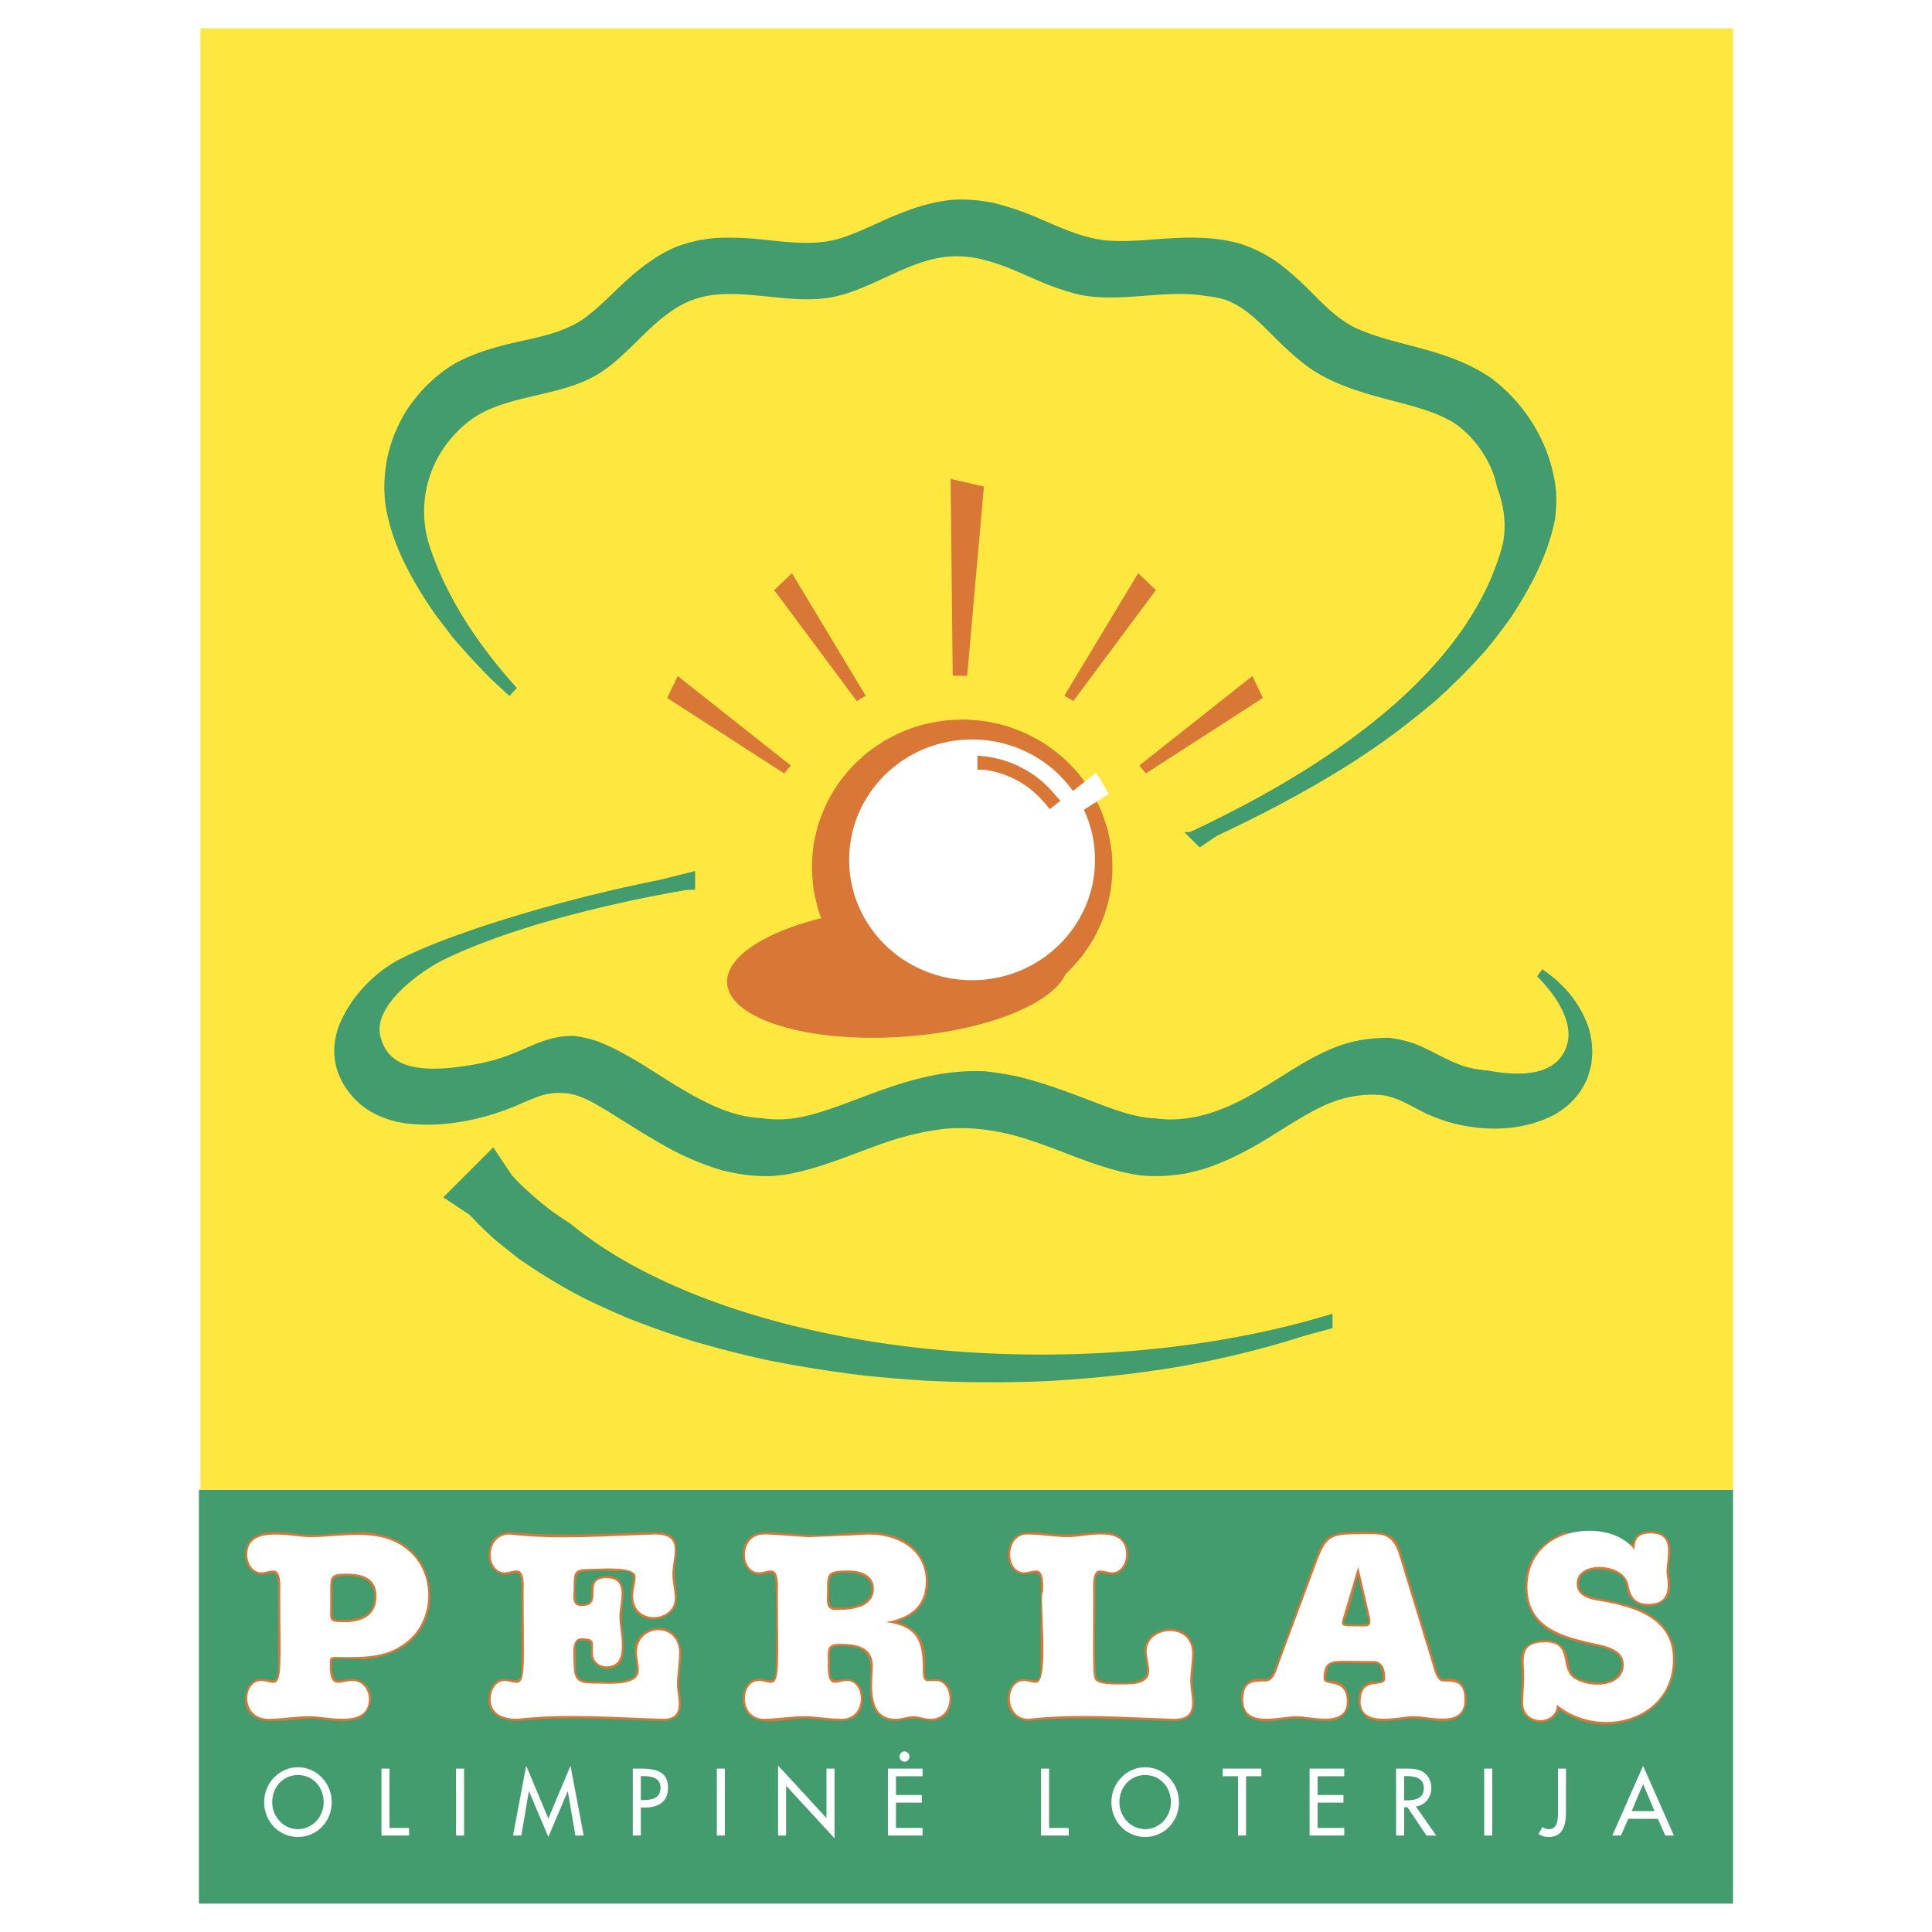
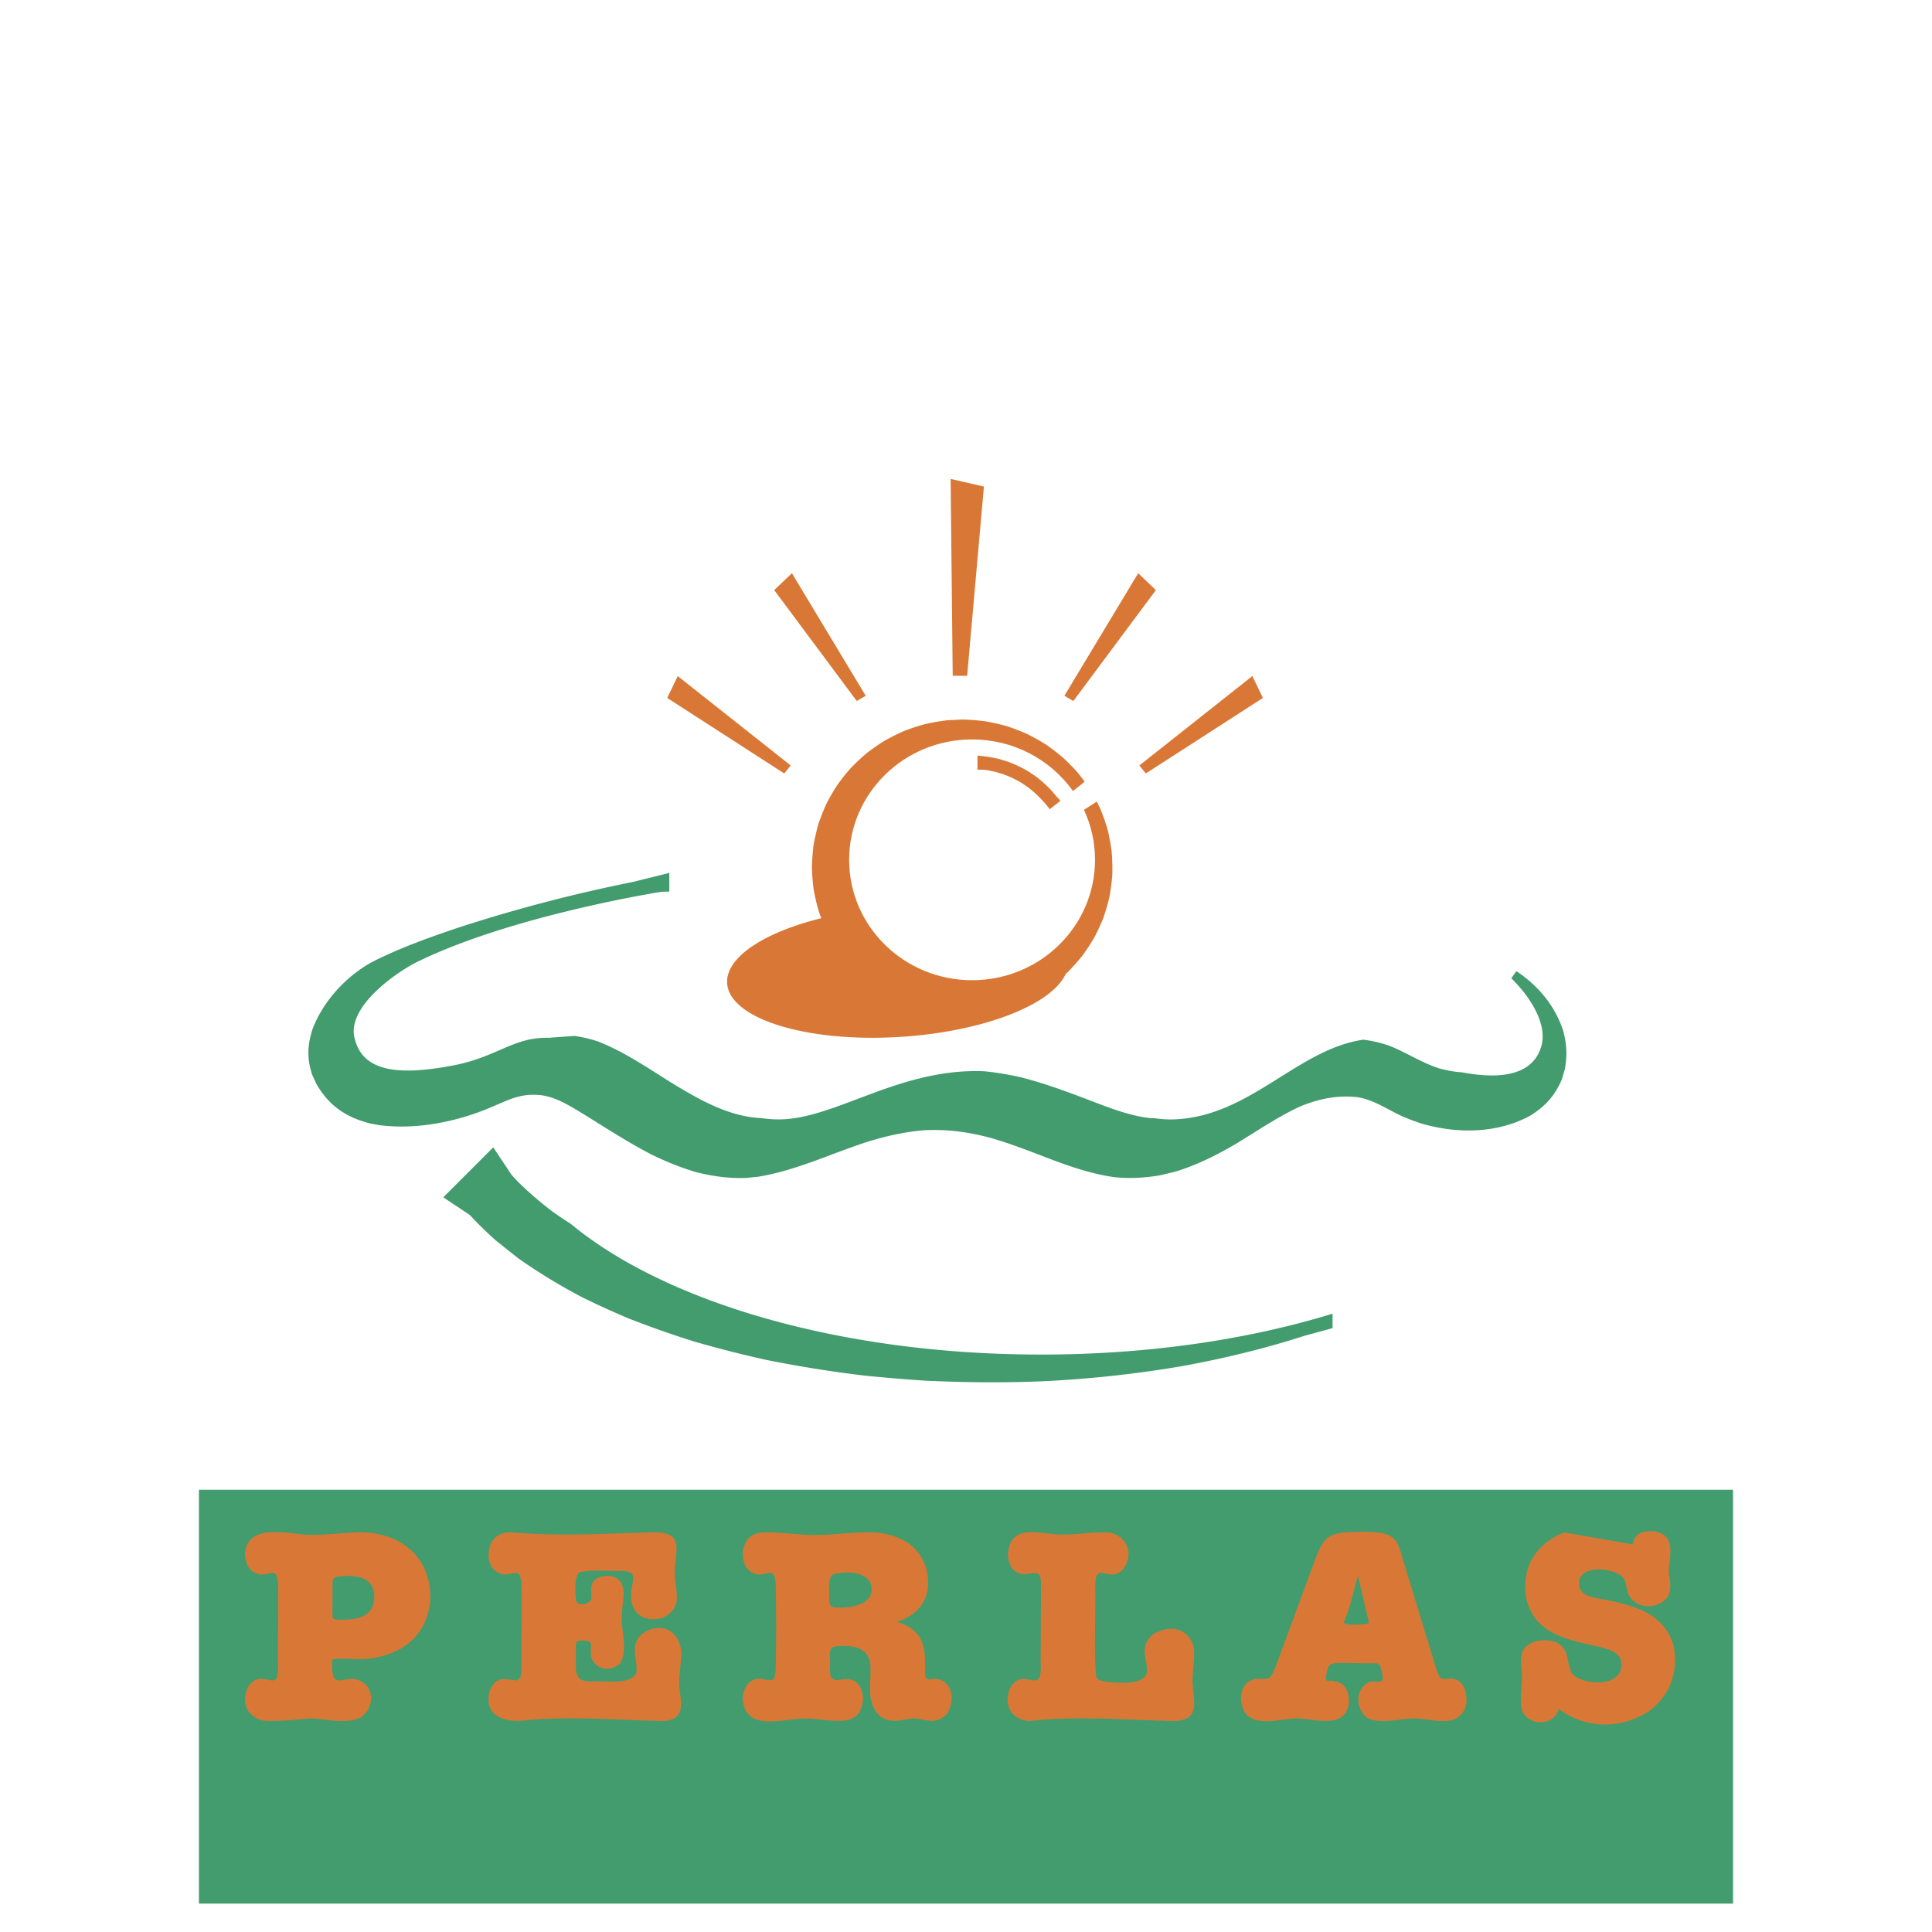
<svg xmlns="http://www.w3.org/2000/svg" width="2500" height="2500" viewBox="0 0 192.756 192.756">
  <g fill-rule="evenodd" clip-rule="evenodd">
    <path fill="#fff" d="M0 0h192.756v192.756H0V0z" />
    <path fill="#439c6d" d="M172.908 189.922v-41.291H19.847v41.291h153.061z" />
-     <path fill="#fee83f" d="M172.908 2.834v145.791H20.001V2.834h152.907z" />
-     <path d="M51.646 117.875a35.555 35.555 0 0 0 3.471 3c.604.426 1.209.832 1.822 1.225 9.412 7.801 26.907 13.045 46.938 13.045 10.693 0 20.664-1.496 29.07-4.078v1.443l-2.824.77c-4.01 1.289-8.049 2.266-12.191 3.02-4.521.773-9.031 1.26-13.611 1.498-3.988.172-7.932.141-11.92-.043a168.291 168.291 0 0 1-6.189-.516 125.905 125.905 0 0 1-9.757-1.561 117.199 117.199 0 0 1-7.208-1.838 96.979 96.979 0 0 1-6.585-2.322c-1.519-.643-3-1.314-4.479-2.039a56.961 56.961 0 0 1-6.487-3.945l-2.22-1.766a38.875 38.875 0 0 1-2.604-2.547l-2.646-1.764 4.986-4.986 1.831 2.746.603.658zM57.306 103.355a12.75 12.75 0 0 1 2.418.574c2.686 1.068 5.06 2.732 7.509 4.246 2.637 1.596 5.539 3.234 8.661 3.371.593.088 1.193.137 1.799.137 5.465 0 11.568-4.822 19.69-4.822.283 0 .564.008.844.02a30.84 30.84 0 0 1 3.465.562c2.715.672 5.264 1.66 7.871 2.658 1.721.646 3.434 1.275 5.277 1.459.131.006.26.01.389.01.619.09 1.234.131 1.846.113 7.629-.242 12.307-6.99 18.951-7.955a16.132 16.132 0 0 1 2.578-.186c.838.107 1.67.295 2.488.572 1.752.666 3.291 1.729 5.086 2.295.74.209 1.506.344 2.277.393 3.062.584 6.977.654 7.904-2.619.6-2.109-.963-4.771-2.998-6.764l.508-.715c2.127 1.42 3.811 3.383 4.65 5.889.369 1.334.436 2.479.195 3.85l-.309 1.064c-.715 1.66-1.67 2.703-3.203 3.645-3.271 1.754-7.166 1.785-10.678.797a20.348 20.348 0 0 1-2.172-.82c-1.42-.674-2.748-1.59-4.318-1.846-2-.236-3.947.166-5.785.945-2.227 1.033-4.252 2.428-6.348 3.697-1.955 1.152-3.859 2.098-6.033 2.777l-1.568.377c-1.57.258-2.98.336-4.562.18-2.184-.316-4.17-.98-6.225-1.752-1.969-.754-3.914-1.523-5.936-2.121-2.318-.635-4.467-.932-6.871-.803-1.927.172-3.71.572-5.555 1.139-3.626 1.172-7.091 2.854-10.87 3.486l-1.308.133c-1.722.045-3.255-.164-4.922-.576-1.59-.471-3.038-1.061-4.523-1.789-2.334-1.213-4.513-2.637-6.745-4.016-1.292-.779-2.672-1.67-4.193-1.875-1.017-.104-1.833-.031-2.804.289-.852.303-1.676.688-2.511 1.037-3.363 1.373-7.184 2.113-10.815 1.666l-.897-.164c-2.432-.607-4.169-1.764-5.423-3.967l-.407-.887c-.55-1.633-.491-2.99.04-4.611 1.053-2.727 3.237-5.119 5.764-6.568 2.736-1.424 5.727-2.485 8.641-3.476a154.45 154.45 0 0 1 17.543-4.598l3.635-.903v1.863l-.769.019s-14.842 2.326-24.367 6.989c-1.969.963-6.93 4.364-6.295 7.471.738 3.617 4.572 3.857 9.741 2.893 4.536-.845 6.066-2.857 9.64-2.783z" fill="#439c6d" />
+     <path d="M51.646 117.875a35.555 35.555 0 0 0 3.471 3c.604.426 1.209.832 1.822 1.225 9.412 7.801 26.907 13.045 46.938 13.045 10.693 0 20.664-1.496 29.07-4.078v1.443l-2.824.77c-4.01 1.289-8.049 2.266-12.191 3.02-4.521.773-9.031 1.26-13.611 1.498-3.988.172-7.932.141-11.92-.043a168.291 168.291 0 0 1-6.189-.516 125.905 125.905 0 0 1-9.757-1.561 117.199 117.199 0 0 1-7.208-1.838 96.979 96.979 0 0 1-6.585-2.322c-1.519-.643-3-1.314-4.479-2.039a56.961 56.961 0 0 1-6.487-3.945l-2.22-1.766a38.875 38.875 0 0 1-2.604-2.547l-2.646-1.764 4.986-4.986 1.831 2.746.603.658zM57.306 103.355a12.75 12.75 0 0 1 2.418.574c2.686 1.068 5.06 2.732 7.509 4.246 2.637 1.596 5.539 3.234 8.661 3.371.593.088 1.193.137 1.799.137 5.465 0 11.568-4.822 19.69-4.822.283 0 .564.008.844.02a30.84 30.84 0 0 1 3.465.562c2.715.672 5.264 1.66 7.871 2.658 1.721.646 3.434 1.275 5.277 1.459.131.006.26.01.389.01.619.09 1.234.131 1.846.113 7.629-.242 12.307-6.99 18.951-7.955c.838.107 1.67.295 2.488.572 1.752.666 3.291 1.729 5.086 2.295.74.209 1.506.344 2.277.393 3.062.584 6.977.654 7.904-2.619.6-2.109-.963-4.771-2.998-6.764l.508-.715c2.127 1.42 3.811 3.383 4.65 5.889.369 1.334.436 2.479.195 3.85l-.309 1.064c-.715 1.66-1.67 2.703-3.203 3.645-3.271 1.754-7.166 1.785-10.678.797a20.348 20.348 0 0 1-2.172-.82c-1.42-.674-2.748-1.59-4.318-1.846-2-.236-3.947.166-5.785.945-2.227 1.033-4.252 2.428-6.348 3.697-1.955 1.152-3.859 2.098-6.033 2.777l-1.568.377c-1.57.258-2.98.336-4.562.18-2.184-.316-4.17-.98-6.225-1.752-1.969-.754-3.914-1.523-5.936-2.121-2.318-.635-4.467-.932-6.871-.803-1.927.172-3.71.572-5.555 1.139-3.626 1.172-7.091 2.854-10.87 3.486l-1.308.133c-1.722.045-3.255-.164-4.922-.576-1.59-.471-3.038-1.061-4.523-1.789-2.334-1.213-4.513-2.637-6.745-4.016-1.292-.779-2.672-1.67-4.193-1.875-1.017-.104-1.833-.031-2.804.289-.852.303-1.676.688-2.511 1.037-3.363 1.373-7.184 2.113-10.815 1.666l-.897-.164c-2.432-.607-4.169-1.764-5.423-3.967l-.407-.887c-.55-1.633-.491-2.99.04-4.611 1.053-2.727 3.237-5.119 5.764-6.568 2.736-1.424 5.727-2.485 8.641-3.476a154.45 154.45 0 0 1 17.543-4.598l3.635-.903v1.863l-.769.019s-14.842 2.326-24.367 6.989c-1.969.963-6.93 4.364-6.295 7.471.738 3.617 4.572 3.857 9.741 2.893 4.536-.845 6.066-2.857 9.64-2.783z" fill="#439c6d" />
    <path d="M81.942 91.608c-5.718 1.417-9.574 3.919-9.394 6.507.249 3.568 8.069 5.953 17.467 5.324 8.219-.549 14.924-3.219 16.309-6.268.09-.08.178-.162.268-.244.504-.518.963-1.037 1.414-1.6.426-.586.805-1.167 1.172-1.791.338-.647.631-1.282.904-1.958.242-.701.438-1.38.607-2.1.137-.745.229-1.46.287-2.213.02-.769 0-1.5-.059-2.264a21.905 21.905 0 0 0-.396-2.179 21.78 21.78 0 0 0-.709-2.056 22.046 22.046 0 0 0-.996-1.904 21.667 21.667 0 0 0-1.256-1.73 22.19 22.19 0 0 0-1.49-1.53 22.713 22.713 0 0 0-1.697-1.307 22.05 22.05 0 0 0-1.883-1.059 21.975 21.975 0 0 0-2.041-.788 22.363 22.363 0 0 0-2.174-.49 22.517 22.517 0 0 0-2.276-.169l-1.528.076c-.753.093-1.468.218-2.21.386-.716.198-1.393.422-2.088.691-.669.297-1.297.611-1.938.972-.614.385-1.186.782-1.762 1.226-.55.467-1.058.94-1.562 1.459-.478.54-.911 1.081-1.336 1.666a21.862 21.862 0 0 0-1.085 1.849 21.32 21.32 0 0 0-.808 2.009 21 21 0 0 0-.504 2.141 21.536 21.536 0 0 0-.174 2.244c.02.762.075 1.487.174 2.245.134.732.296 1.424.504 2.141.083.242.17.479.26.714z" fill="#d97836" />
-     <path d="M149.361 48.622c-.496-2.614-2.326-5.171-4.42-6.506-1.551-.911-3.258-1.399-4.98-1.864-3.205-.849-6.354-1.585-9.164-3.436-1.383-.98-2.568-2.104-3.768-3.293-1.412-1.404-2.842-2.907-4.752-3.604a9.873 9.873 0 0 0-1.975-.386c-3.836-.681-8.123.611-12.119-.04a11.04 11.04 0 0 1-.371-.067 24.077 24.077 0 0 1-3.131-.973c-3.006-1.199-5.957-2.886-9.224-2.886-4.57 0-8.355 3.414-12.696 4.128-4.402.724-9.355-1.242-13.446.15-4.074 1.386-6.428 5.77-10.119 7.752-3.936 2.114-9.226 1.807-12.596 4.579-4.245 3.49-4.954 8.491-3.776 12.182 1.58 4.953 4.694 9.796 8.744 14.28l-.735.8a79.945 79.945 0 0 1-1.804-1.663 67.824 67.824 0 0 1-3.912-4.252l-1.716-2.246c-2.312-3.377-4.49-7.186-4.99-11.319l-.066-.985c-.042-2.979.683-5.552 2.251-8.086 1.244-1.839 2.712-3.333 4.603-4.512 1.791-1.015 3.628-1.586 5.614-2.074 2.453-.585 5.1-.982 7.248-2.378 1.337-.934 2.48-2.091 3.653-3.216 1.678-1.588 3.314-2.96 5.427-3.947 1.383-.573 2.68-.867 4.165-1.007 1.325-.082 2.612-.038 3.932.065 2.712.238 5.516.752 8.197.077 1.662-.475 3.212-1.224 4.781-1.934 2.197-.974 4.281-1.754 6.689-2.018 1.505-.1 2.859.017 4.332.328 1.129.275 2.203.63 3.285 1.045 2.547 1.013 5.037 2.363 7.791 2.669 1.938.16 3.861-.031 5.791-.171 2.572-.173 4.977-.207 7.49.458 1.402.436 2.574 1.022 3.787 1.848 1.01.734 1.92 1.541 2.818 2.407 1.541 1.505 2.982 3.139 4.928 4.131 1.734.819 3.58 1.288 5.43 1.771 2.941.766 5.754 1.571 8.279 3.339 3.535 2.685 5.902 6.69 6.402 11.114a14.038 14.038 0 0 1-.102 2.962c-.691 3.511-2.438 6.773-4.377 9.738a57.544 57.544 0 0 1-2.529 3.297 60.777 60.777 0 0 1-5.029 5.046 82.646 82.646 0 0 1-5.844 4.529l-2.516 1.677c-4.314 2.713-8.75 5.072-13.365 7.225l-1.791 1.193-1.521-1.521.588-.025c14.27-6.696 27.582-16.016 31.062-28.293.561-1.975.297-4.114-.453-6.088z" fill="#439c6d" />
    <path d="M96.984 73.774c-6.774 0-12.266 5.377-12.266 12.011s5.492 12.011 12.266 12.011 12.266-5.377 12.266-12.011c0-1.78-.396-3.47-1.105-4.989l2.496-1.601-1.291-2.103-2.299 1.829c-2.217-3.11-5.899-5.147-10.067-5.147z" fill="#fff" />
    <path d="M103.801 79.648a10.604 10.604 0 0 0-1.135-1.021 12.014 12.014 0 0 0-.848-.575 11.122 11.122 0 0 0-1.395-.684c-.33-.124-.656-.231-.998-.327a11.502 11.502 0 0 0-1.279-.247h-.623v-1.407l.795.083c.494.066.969.16 1.451.282.389.109.764.231 1.141.374.557.226 1.074.48 1.592.781.336.207.656.424.971.657.467.364.893.746 1.301 1.169.197.215.387.434.572.659.396.446.082.086.459.503l-1.068.839c-.585-.728-.258-.347-.936-1.086zM94.843 47.784l3.323.759-1.674 18.883h-1.44l-.209-19.642zM113.557 57.19l1.765 1.685-8.236 11.067-.891-.527 7.362-12.225zM124.947 67.45l1.051 2.184-11.678 7.535-.646-.798 11.273-8.921zM86.371 69.415l-.891.527-8.237-11.067 1.766-1.685 7.362 12.225zM78.891 76.371l-.646.798-11.677-7.535 1.05-2.184 11.273 8.921zM33.192 165.562c-.109.072-.054.871-.049 1.072.165 1.551.855.902 2.026.848 2.115.244 2.445 2.639.859 3.857-1.519.729-3.34.176-4.95.105-1.562.102-3.254.342-4.828.221-1.732-.453-2.27-1.98-1.411-3.498.793-.945 1.272-.646 2.304-.506.638.031.59-.924.6-1.365-.044-2.783.058-5.57-.008-8.354-.141-1.5-.561-.904-1.676-.848-1.18-.156-1.65-1.102-1.607-2.221.361-2.953 4.463-1.812 6.294-1.74 1.701.025 3.313-.188 4.998-.258 4.123-.064 7.282 2.402 7.187 6.688-.266 3.785-3.091 5.736-6.681 5.969-.951.036-2.151-.153-3.058.03zm-.029-4.474c.033.439.076.447.514.518 2.056.053 4.015-.299 3.607-2.908-.401-1.424-1.833-1.512-3.101-1.459-1.053.092-1.026.229-1.011 1.324l-.009 2.525zm24.291 5.316c.047 1.479 1 1.357 2.261 1.344.771 0 3.452.318 3.783-.922.109-1.373-.684-2.604.491-3.744 1.789-1.389 3.835-.521 3.991 1.818-.027 1.209-.297 2.418-.184 3.625.215 1.607.492 3.033-1.626 3.182-4.81-.113-9.719-.539-14.511 0-1.891-.051-3.293-.801-2.831-2.904.513-1.361 1.198-1.406 2.462-1.16.792.107.726-.762.739-1.346-.044-2.783.058-5.57-.008-8.354-.141-1.5-.564-.904-1.676-.848-1.641-.219-1.894-1.943-1.308-3.238.519-.721.954-.906 1.832-.986 4.82.432 9.624.145 14.458.002 2.762.051 2.164 1.463 1.995 3.725-.111 1.928 1.076 3.779-1.232 4.818-2.047.525-3.34-.633-3.102-2.707.227-1.383.573-1.957-1.098-1.973-1.286.033-2.816-.174-4.062.137-.572.363-.427 2.193-.354 2.809.151.635 1.329.391 1.513-.117.102-1.041-.335-1.758.935-2.254 1.503-.316 2.348.326 2.301 1.865-.108.961-.208 1.807-.187 2.764.098 1.178.545 2.975-.207 4.051-1.019.887-2.487.572-2.873-.758-.105-1.154.428-1.535-.931-1.557-.442.035-.537.055-.571.5 0 .742.003 1.486 0 2.228zm34.245-3.15c.696 1.188.593 2.262.595 3.611.037.857.256.695 1.052.617 1.789.242 1.977 2.314 1.073 3.574-1.193 1.078-1.888.475-3.214.387-1.324.066-2.035.592-3.307-.148-1.706-1.424-.832-3.68-1.106-5.553-.426-1.58-2.084-1.594-3.466-1.484-.702.225-.516.859-.504 1.492-.012.795-.245 2.051.875 1.865 1.487-.336 2.304.316 2.418 1.861-.175 2.324-1.726 2.32-3.651 2.146-.659-.064-1.317-.148-1.977-.178-2.262-.037-6.13 1.475-6.394-1.969.08-1.055.596-2.049 1.799-1.984 1.083.152 1.368.492 1.495-.855.068-2.883.068-5.809 0-8.693-.141-1.5-.564-.904-1.676-.848-1.318-.176-1.674-1.252-1.582-2.439.44-1.795 1.588-1.84 3.232-1.744 1.028.064 2.056.15 3.085.215 2.218.113 4.52-.301 6.749-.24 2.482.203 4.532 1.188 5.256 3.736.562 2.555-.52 4.422-2.998 5.193.952.25 1.647.647 2.246 1.438zm-7.567-2.865c1.395-.1 3.133-.492 2.778-2.299-.479-1.381-2.675-1.342-3.785-1.018-.559.402-.387 1.514-.394 2.111-.045 1.233.163 1.237 1.401 1.206zm19.727-2.106c-.02-.775.059-1.473-.883-1.318-1.49.336-2.305-.316-2.418-1.861.217-2.906 2.557-2.219 4.758-2.025 1.869.133 3.656-.312 5.492-.162 1.818.488 2.334 2.354 1.146 3.768-.814.629-1.174.355-2.076.234-.639-.031-.59.924-.6 1.365.045 2.803-.117 5.635.039 8.428.059.781.094.869.818 1.041.902.119 3.9.5 4.271-.83.135-1.594-.848-2.496.605-3.846 1.656-1.025 3.607-.707 4.111 1.348.082 1.104-.125 2.154-.152 3.254.055 1.936.941 3.92-1.812 4.029-4.814-.109-9.717-.535-14.514.002-1.939-.178-2.637-1.926-1.719-3.541.791-.943 1.271-.646 2.305-.506.752.035.6-1.436.592-1.91l.037-7.47zm29.481 7.641c-.883.078-.846.418-1.031 1.25-.131.85.311.365.859.588 1.098.143 1.381 1.031 1.43 2.012-.273 2.779-3.236 1.758-5.08 1.672-1.646-.029-3.738.836-5.129-.334-1.006-1.27-.73-3.605 1.207-3.629.969.07 1.115.068 1.527-.824 1.406-3.744 2.773-7.512 4.17-11.264.736-1.881 1.209-2.426 3.273-2.535 1.084-.023 2.217-.074 3.295.092 1.365.273 1.639.998 1.988 2.25l3.52 11.535c.283.715.328.836 1.113.742 1.564-.119 1.928 1.318 1.814 2.58-.701 2.459-3.182 1.475-5.068 1.387-1.514-.027-3.406.654-4.824-.057-1.203-.943-1.232-2.932.256-3.588.779-.105 1.49.291 1.258-.73-.24-1.316-.297-1.123-1.521-1.123-1.016-.01-2.043-.053-3.057-.024zm.734-4.082c-.088.383 2.068.242 2.398.143.172-.125 0-.547-.047-.723l-.945-4.072c-.437 1.478-.767 3.269-1.406 4.652zm31.022-9.051c2.23.436 1.426 2.453 1.391 4.119.145.816.283 1.559-.051 2.332-.982 1.498-3.553 1.332-4.07-.479-.119-.539-.133-1.002-.488-1.432-1.148-1.059-4.848-1.25-4.281 1.092.281.648.85.82 1.492.979 3.242.629 6.754 1.15 7.889 4.758.475 2.676-.279 4.84-2.406 6.537-2.879 1.861-6.314 1.82-9.057-.189-.508 1.717-2.896 1.75-3.646.201-.262-1.053-.041-2.139-.02-3.213-.016-1.801-.629-3.117 1.475-3.775 1.311-.227 2.594-.012 3.006 1.426.342 1.578.227 2.111 1.969 2.584 1.141.24 2.781.225 3.365-.996.689-2.123-1.793-2.324-3.273-2.695-2.736-.611-5.352-1.422-6.092-4.471-.57-3.109.865-5.537 3.783-6.672l6.812 1.184c.21-1.214 1.124-1.354 2.202-1.29z" fill="#d97836" />
-     <path d="M34.136 165.328c-1.106-.053-1.214-.025-1.214.424 0 .502-.162 2.139.783 2.139.513 0 .971-.184 1.457-.184 1.08 0 1.646.977 1.646 1.77 0 2.994-4.152 1.744-5.909 1.744-1.376 0-2.725.264-4.101.264-2.798 0-2.619-3.777-.729-3.777.404 0 .782.184 1.214.184.936 0 .675-2.207.675-9.062 0-.465.146-2.141-.675-2.141-.432 0-.81.186-1.214.186-.917 0-1.403-.977-1.403-1.77 0-3 4.48-1.744 6.26-1.744 3.26 0 7.017-1.035 9.794 1.322 2.696 2.225 2.653 6.775 0 9.008-1.996 1.68-4.216 1.637-6.584 1.637zm-1.187-4.967c0 1.189-.188 1.48 1.133 1.48 1.756.074 3.481-.48 3.481-2.564 0-1.85-1.376-2.271-3.022-2.271-1.48 0-1.592.225-1.592 1.559v1.796zm24.284 5.655c0 1.951.717 1.955 2.483 1.955 1.192 0 4.02.264 4.02-1.348 0-.607-.188-1.162-.188-1.77 0-2.85 4.209-3.057 4.209.053 0 1.029-.215 2.086-.215 3.117 0 1.322.915 3.461-1.376 3.461-4.793-.137-9.748-.561-14.516 0-2.024 0-2.698-.871-2.698-2.008 0-.793.485-1.77 1.402-1.77.405 0 .783.184 1.215.184.935 0 .674-2.207.674-9.062 0-.465.145-2.141-.674-2.141-.432 0-.81.186-1.215.186-1.892 0-1.998-3.777.513-3.777 4.75.559 9.687.137 14.462 0 2.95 0 1.754 2.104 1.754 3.988 0 .793.243 1.586.243 2.379 0 2.389-4.155 2.709-4.155-.238 0-.66.243-1.268.243-1.902 0-1.115-3.427-.793-4.209-.793-1.916 0-1.97.133-1.97 1.902 0 .781-.287 1.797.783 1.797 2.418 0-.048-2.773 2.482-2.773 2.302 0 1.295 2.465 1.295 3.857 0 1.424 1.094 4.941-1.268 4.941-.809 0-1.376-.555-1.376-1.348 0-.998.274-1.453-1.133-1.453-1.091 0-.785 1.791-.785 2.563zm31.167-4.174c3.412.432 3.669 2.25 3.669 4.859 0 1.277.386 1.006 1.269 1.006 1.893 0 1.987 3.777-.485 3.777-.621 0-1.214-.264-1.646-.264-.621 0-1.214.264-1.835.264-2.759 0-2.384-3.141-2.293-5.047.105-2.23-1.73-2.43-3.399-2.43-1.214 0-1.106.686-1.08 1.744 0 .502-.135 2.139.674 2.139.432 0 .81-.184 1.215-.184 1.893 0 1.986 3.777-.486 3.777-1.376 0-2.725-.264-3.697-.264-1.376 0-2.725.264-4.101.264-2.474 0-2.38-3.777-.486-3.777.405 0 .783.184 1.214.184.935 0 .675-2.207.675-9.062 0-.465.145-2.141-.675-2.141-.432 0-.81.186-1.214.186-1.893 0-1.998-3.777.513-3.777.702-.027 3.319.211 4.425.264 3.508-.131 4.803-.186 6.044-.264 2.8 0 5.667 1.475 5.667 4.65-.002 2.606-1.641 3.66-3.968 4.096zm-4.83-1.217c1.458 0 3.616-.264 3.616-2.113 0-1.4-1.349-1.824-2.536-1.824-2.158 0-2.132.266-2.132 2.115 0 .818-.264 1.937 1.052 1.822zm20.502-1.797c0-.502.135-2.141-.674-2.141-.432 0-.809.186-1.215.186-1.908 0-1.904-3.777.297-3.777 1.377 0 2.727.264 4.102.264 1.803 0 5.773-1.291 5.773 1.744 0 .793-.484 1.77-1.402 1.77-.404 0-.783-.186-1.213-.186-.811 0-.676 1.639-.676 2.141 0 7.213-.08 8.402.242 8.799.406.475 1.836.424 2.43.424.998 0 2.914.131 2.914-1.35 0-.66-.244-1.293-.244-1.98 0-2.471 4.533-2.906 4.533.211 0 .926-.188 1.824-.188 2.748 0 1.623.996 3.805-1.592 3.805-4.793-.137-9.75-.561-14.518 0-2.473 0-2.379-3.777-.486-3.777.406 0 .783.184 1.215.184 1.427-.002.243-9.17.702-9.065zm29.844 6.871c-1.312 0-1.863.305-1.863 1.742 0 .977 2.32-.164 2.32 2.326 0 2.592-3.539 1.453-5.018 1.453-1.625 0-5.314 1.203-5.314-1.586 0-1.861.828-1.875 2.238-1.875.855 0 1.133-1.293 1.35-1.877l3.695-9.934c.988-2.656 1.393-2.881 4.236-2.881 2.311 0 3.33-.254 4.074 2.193l3.293 10.807c.135.443.406 1.691 1.051 1.691 1.375 0 2.133.088 2.133 1.875 0 2.758-3.451 1.586-5.047 1.586-1.5 0-5.314 1.166-5.314-1.453 0-2.645 2.455-1.193 2.455-2.326 0-.885-.246-1.717-1.215-1.717h-.592l-2.482-.024zm.135-4.467c-.334 1.043-.217 1.031 1.24 1.031 1.127 0 1.639.197 1.35-1.057l-1.133-4.889-1.457 4.915zm29.029-6.605c-.027-1.135.404-1.637 1.619-1.637 2.469 0 1.564 2.402 1.564 3.936.256 1.502.293 3.092-1.754 3.092-1.393 0-1.797-.664-2.051-1.902-.377-2.215-5.152-2.488-5.152-.131 0 1.531 1.754 1.637 2.939 1.848 3.293.635 6.666 1.85 6.666 5.709 0 6.205-7.445 7.953-11.576 4.543 0 2.043-3.373 2.105-3.373-.184 0-.848.109-1.691.109-2.564 0-1.746-.584-3.486 2.076-3.486 2.713 0 1.455 2.375 2.752 3.486 1.371 1.119 5.1 1.176 5.1-1.24 0-1.762-2.271-1.947-3.561-2.273-3.049-.693-6.043-1.752-6.043-5.496 0-3.514 2.725-5.602 6.178-5.602 1.661-.001 3.45.524 4.507 1.901zM33.097 179.797c0 1.982-1.51 3.479-3.371 3.479-1.86 0-3.371-1.496-3.371-3.479 0-1.914 1.528-3.48 3.371-3.48 1.844-.001 3.371 1.566 3.371 3.48zm-.803 0c0-1.471-1.058-2.701-2.568-2.701-1.511 0-2.568 1.23-2.568 2.701 0 1.521 1.178 2.699 2.568 2.699 1.392 0 2.568-1.178 2.568-2.699zM38.86 182.373h1.954v.762h-2.756v-6.678h.802v5.916zM46.302 183.135H45.5v-6.678h.802v6.678zM52.781 178.725h-.017l-.751 4.41h-.828l1.314-6.961 2.21 5.26 2.211-5.26 1.314 6.961h-.828l-.751-4.41h-.017l-1.929 4.55-1.928-4.55zM63.937 183.135h-.803v-6.678h.922c1.979 0 2.595.709 2.595 1.932 0 1.408-1.033 1.947-2.253 1.947h-.46v2.799h-.001zm0-3.543h.256c.819 0 1.707-.158 1.707-1.221 0-1.045-.956-1.17-1.75-1.17h-.213v2.391zM72.319 183.135h-.802v-6.678h.802v6.678zM77.628 176.139l4.83 5.252v-4.934h.802v6.951l-4.83-5.25v4.977h-.802v-6.996zM88.588 176.457h3.456v.762h-2.653v1.869h2.577v.762h-2.577v2.523h2.653v.762h-3.456v-6.678zM104.67 182.373h1.953v.762h-2.756v-6.678h.803v5.916zM117.625 179.797c0 1.982-1.512 3.479-3.371 3.479-1.861 0-3.371-1.496-3.371-3.479 0-1.914 1.527-3.48 3.371-3.48s3.371 1.566 3.371 3.48zm-.803 0c0-1.471-1.059-2.701-2.568-2.701-1.512 0-2.568 1.23-2.568 2.701 0 1.521 1.178 2.699 2.568 2.699s2.568-1.178 2.568-2.699zM124.318 183.135h-.802v-5.916h-1.528v-.762h3.858v.762h-1.528v5.916zM130.66 176.457h3.455v.762h-2.654v1.869h2.578v.762h-2.578v2.523h2.654v.762h-3.455v-6.678zM143.293 183.135h-.973l-1.896-2.824h-.332v2.824h-.803v-6.678h.973c.572 0 1.188.01 1.699.311.537.328.846.957.846 1.594 0 .957-.615 1.754-1.545 1.869l2.031 2.904zm-3.201-3.516h.256c.82 0 1.707-.16 1.707-1.223 0-1.045-.955-1.195-1.75-1.195h-.213v2.418zM148.885 183.135h-.803v-6.678h.803v6.678zM156.242 176.457v4.242c0 1.283-.238 2.576-1.74 2.576-.375 0-.691-.096-1.008-.291l.4-.709c.18.143.41.221.641.221.922 0 .904-1.115.904-1.797v-4.242h.803zM162.455 181.461l-.732 1.674h-.863l3.072-6.961 3.072 6.961h-.861l-.734-1.674h-2.954zm1.477-3.463l-1.143 2.701h2.287l-1.144-2.701zM90.737 175.254c0 .283-.223.514-.496.514s-.495-.23-.495-.514c0-.275.222-.514.495-.514s.496.239.496.514z" fill="#fff" />
  </g>
</svg>